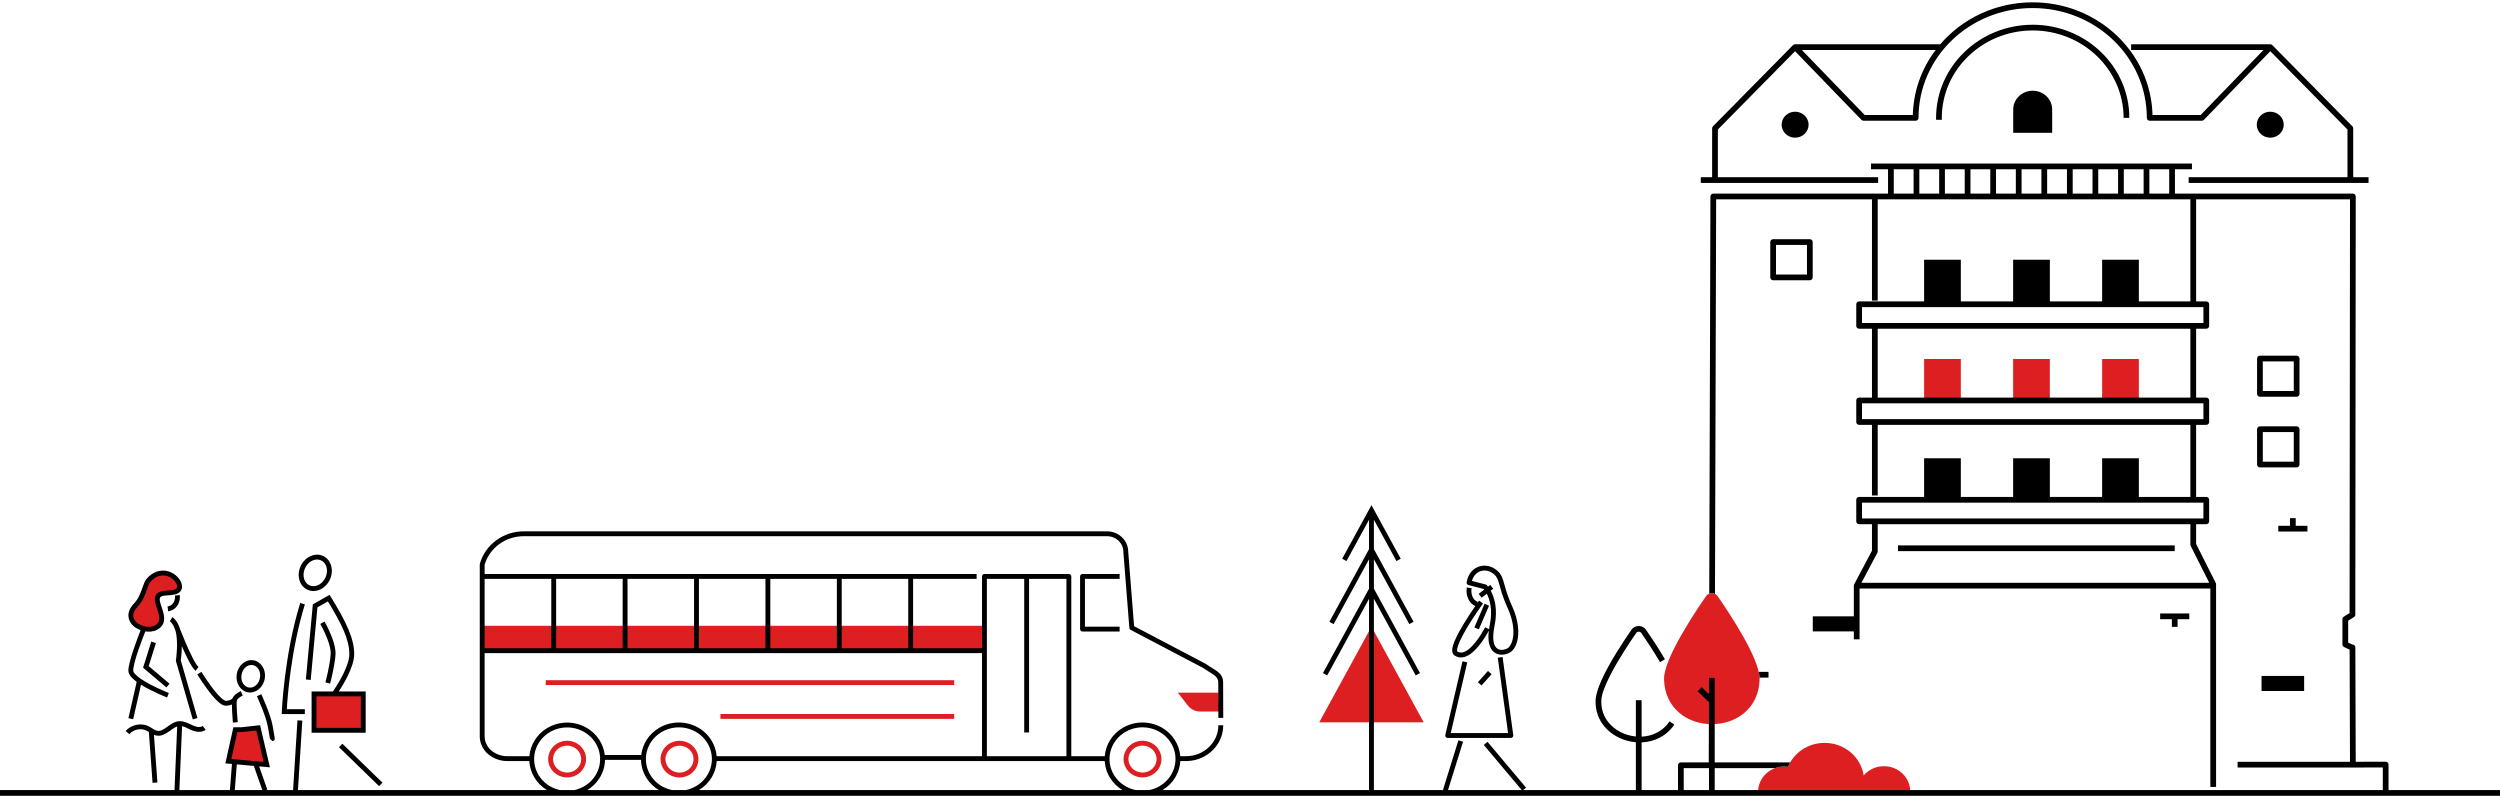
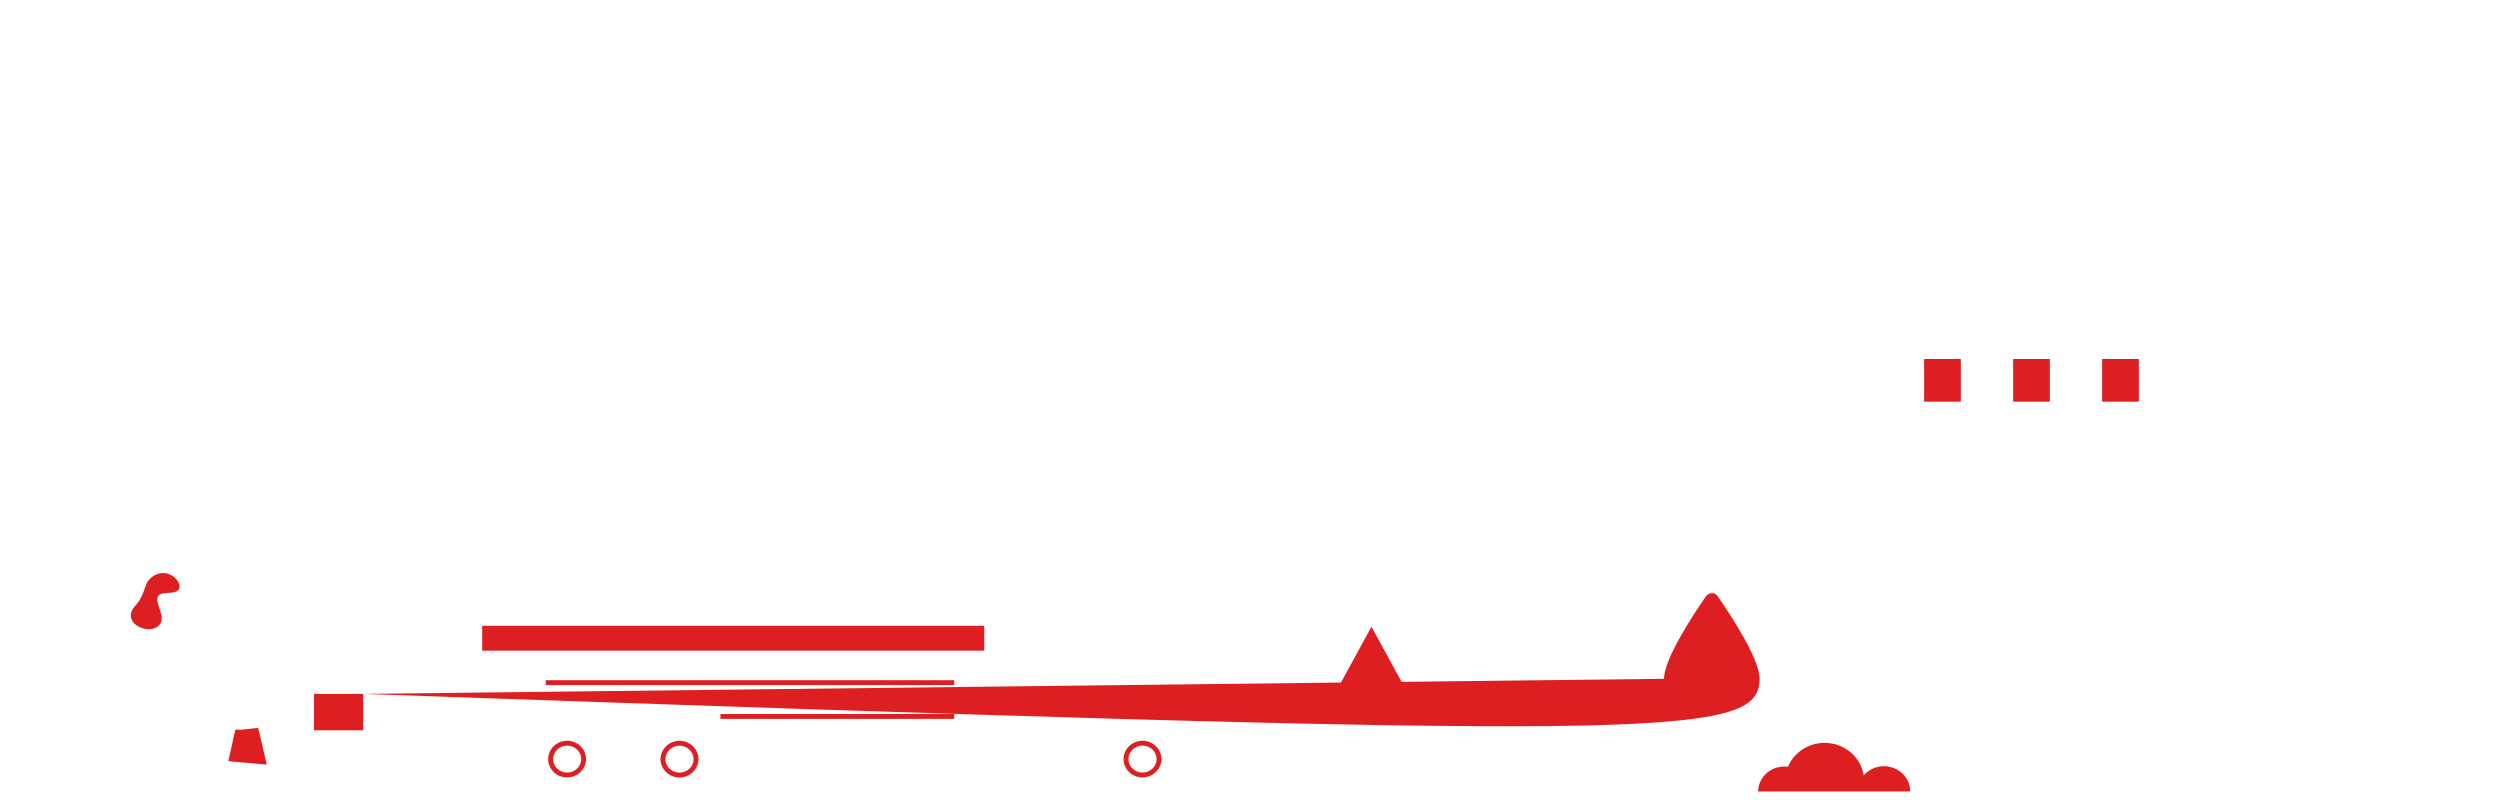
<svg xmlns="http://www.w3.org/2000/svg" width="100%" height="100%" viewBox="0 0 1029 332" version="1.1" xml:space="preserve" style="fill-rule:evenodd;clip-rule:evenodd;stroke-linejoin:round;stroke-miterlimit:2;">
-   <path d="M786.242,325.766C786.242,320.021 781.404,315.363 775.437,315.363C772.076,315.363 769.075,316.843 767.095,319.162C765.945,311.595 759.196,305.771 751.017,305.771C744.172,305.771 738.327,309.846 735.926,315.612C735.436,315.546 734.946,315.5 734.436,315.5C728.516,315.5 723.719,320.086 723.637,325.766L786.242,325.766ZM281.467,319.809C285.678,318.851 288.265,314.776 287.27,310.722C286.281,306.686 282.093,304.165 277.9,305.119C273.691,306.075 271.103,310.151 272.097,314.205C273.087,318.242 277.275,320.761 281.467,319.809ZM240.628,315.344C242.286,311.491 240.403,307.065 236.4,305.469C232.426,303.884 227.877,305.719 226.23,309.545C224.573,313.399 226.456,317.824 230.457,319.42C234.431,321.006 238.981,319.172 240.628,315.344ZM477.458,315.341C479.115,311.488 477.232,307.062 473.23,305.466C469.256,303.881 464.707,305.714 463.06,309.542C461.402,313.395 463.285,317.821 467.288,319.417C471.262,321.003 475.811,319.169 477.458,315.341ZM281.023,317.859C277.909,318.567 274.775,316.729 274.039,313.729C273.309,310.747 275.247,307.773 278.344,307.069C281.459,306.361 284.593,308.198 285.328,311.198C286.059,314.18 284.12,317.154 281.023,317.859ZM238.79,314.554C237.563,317.406 234.161,318.744 231.199,317.562L231.198,317.562C228.264,316.392 226.853,313.161 228.068,310.335C229.295,307.483 232.698,306.146 235.66,307.327C238.595,308.497 240.006,311.729 238.79,314.554ZM475.62,314.551C474.393,317.403 470.991,318.741 468.029,317.559L468.028,317.559C465.093,316.389 463.682,313.157 464.898,310.332C466.125,307.48 469.528,306.143 472.49,307.324C475.424,308.494 476.835,311.726 475.62,314.551ZM106.277,299.58L109.809,314.714L93.982,313.305L96.867,300.333L99.46,300.333L106.277,299.58ZM149.51,285.612L129.248,285.612L129.248,300.582L149.51,300.582L149.51,285.612ZM684.916,279.395C685.358,304.297 723.828,304.304 724.27,279.395C724.27,271.205 712.213,252.927 706.974,245.379C705.838,243.748 703.348,243.748 702.211,245.379C696.972,252.927 684.916,271.205 684.916,279.395ZM586,297.312L564.495,257.946L543,297.312L586,297.312ZM296.528,295.896L392.744,295.896L392.744,293.896L296.528,293.896L296.528,295.896ZM501.514,285.095L484.79,285.095L488.92,290.401C490.131,291.954 492.029,292.871 494.043,292.871L501.875,292.871L501.514,285.101L501.514,285.095ZM224.623,281.974L392.744,281.974L392.744,279.974L224.623,279.974L224.623,281.974ZM405.128,257.585L198.474,257.585L198.474,267.825L405.128,267.825L405.128,257.585ZM56.057,257.31C53.668,255.469 52.695,252.377 55.887,249.081C59.078,245.792 59.588,240.853 60.956,239.097C62.323,237.341 64.786,235.48 68.018,235.913C72.516,236.515 75.707,241.671 72.801,243.316C70.209,244.783 65.228,243.041 64.773,246.277C64.317,249.514 69.386,255.495 64.262,258.286C61.024,260.055 57.2,258.175 56.057,257.297L56.057,257.31ZM807.077,147.756L791.965,147.756L791.965,165.32L807.077,165.32L807.077,147.756ZM843.717,147.756L828.605,147.756L828.605,165.32L843.717,165.32L843.717,147.756ZM880.35,147.756L865.238,147.756L865.238,165.32L880.35,165.32L880.35,147.756Z" style="fill:rgb(222,31,34);fill-rule:nonzero;" />
-   <path d="M967.252,313.547L920.998,313.547L920.998,315.907L968.307,315.907C968.35,315.912 968.394,315.914 968.439,315.914L980.762,315.884L980.762,325.204L705.773,325.204L705.773,316.156L730.653,316.156C731.83,315.732 733.105,315.5 734.436,315.5C734.946,315.5 735.436,315.546 735.926,315.612C736.187,314.986 736.488,314.38 736.827,313.796L705.773,313.796L705.773,279.002L703.413,279.002L703.413,285.743L700.383,282.829L698.747,284.531L703.413,289.017L703.413,298.043C703.398,298.042 703.384,298.042 703.369,298.041L703.322,313.796C703.323,313.796 691.843,313.796 691.843,313.796C691.191,313.796 690.663,314.324 690.663,314.976L690.663,325.204L675.685,325.204L675.685,305.567C680.834,305.365 685.882,303.072 689.152,298.244L687.198,296.92C684.401,301.05 680.093,303.005 675.685,303.204L675.685,288.213L673.325,288.213L673.325,303.145C672.204,303.04 671.093,302.825 670.016,302.507C663.978,300.729 658.942,295.715 659.097,288.559L659.097,288.547C659.097,285.9 660.697,281.985 662.828,277.828C666.153,271.339 670.837,264.321 673.466,260.533C673.962,259.822 675.049,259.819 675.542,260.53L675.542,260.531C677.463,263.304 680.478,267.789 683.265,272.543L685.301,271.349C682.48,266.537 679.427,261.995 677.482,259.188C676.071,257.147 672.952,257.144 671.53,259.184L671.529,259.185C668.409,263.679 662.451,272.649 659.155,280.015C657.675,283.321 656.741,286.329 656.737,288.521C656.563,296.827 662.337,302.706 669.349,304.771C670.644,305.153 671.979,305.403 673.325,305.515L673.325,325.204L626.93,325.204L628.129,324.195L612.257,305.335L610.727,306.623L626.364,325.204L596.002,325.204L602.193,305.289L600.283,304.695L593.908,325.204L565.495,325.204L565.495,246.471L582.719,277.999L584.475,277.041L565.495,242.3L565.495,230.197L580.074,256.885L581.83,255.927L565.495,226.026L565.495,213.923L574.785,230.933L576.541,229.975L564.495,207.92L552.45,229.975L554.206,230.933L563.495,213.923L563.495,226.026L547.17,255.927L548.926,256.885L563.495,230.199L563.495,242.3L544.525,277.041L546.281,277.999L563.495,246.473L563.495,325.204L478.471,325.204C482.968,322.513 485.551,317.979 485.824,313.244L489.008,313.244L489.008,313.224C497.078,312.825 503.48,306.377 503.48,298.506L501.48,298.506C501.48,305.55 495.529,311.244 488.212,311.244L485.802,311.244C485.615,308.922 484.865,306.608 483.507,304.492C478.985,297.447 469.39,295.255 462.075,299.61C457.666,302.233 455.088,306.624 454.712,311.244L440.944,311.244L440.944,237.262C440.944,236.71 440.496,236.262 439.944,236.262L405.196,236.262C404.644,236.262 404.196,236.71 404.196,237.262L404.196,266.819L375.836,266.819L375.836,238.262L401.977,238.262L401.977,236.262L199.468,236.262L199.468,232.481C200.427,229.14 202.507,226.145 205.435,223.996C208.353,221.854 211.916,220.698 215.58,220.698L455.669,220.698C459.366,220.698 462.384,223.567 462.384,227.127L462.388,227.328L464.844,258.444C464.871,258.786 465.072,259.091 465.376,259.25L495.297,274.973C497.047,276.241 498.669,277.041 499.856,277.964C500.816,278.709 501.44,279.545 501.44,280.974L501.481,295.482L503.481,295.476L503.44,280.971C503.44,278.806 502.539,277.516 501.083,276.384C499.869,275.441 498.208,274.621 496.415,273.313C496.376,273.284 496.334,273.258 496.291,273.236L466.795,257.736L464.384,227.193L464.384,227.127C464.384,222.485 460.49,218.698 455.669,218.698L215.58,218.698C211.488,218.698 207.511,219.992 204.251,222.384C200.916,224.832 198.563,228.26 197.504,232.075C197.48,232.162 197.468,232.252 197.468,232.342L197.468,303.079C197.468,305.128 198.142,307.128 199.389,308.789C199.391,308.792 199.393,308.795 199.396,308.798C199.631,309.105 199.876,309.411 200.15,309.689C200.151,309.69 200.151,309.69 200.152,309.691C202.318,311.883 205.373,313.251 208.762,313.251L217.863,313.251C218.123,317.973 220.681,322.5 225.144,325.204L122.635,325.204L124.435,296.61L122.439,296.484L120.631,325.204L109.407,325.204L110.017,324.989L106.659,315.438L111.097,315.833L107.049,298.489L99.405,299.333L96.065,299.333L92.759,314.2L95.473,314.442L94.629,325.204L73.828,325.204L74.938,298.902C76.16,299.137 77.308,299.844 78.462,300.371C80.433,301.273 82.952,301.697 84.663,300.387L83.447,298.799C82.932,299.194 82.288,299.278 81.631,299.224C80.833,299.158 80.014,298.882 79.293,298.553C77.494,297.73 75.66,296.683 73.675,296.84C71.807,296.989 70.205,298.164 68.634,299.288C67.43,300.148 66.262,301.013 64.843,300.805L64.842,300.805C64.233,300.716 63.699,300.429 63.173,300.113C62.508,299.713 61.86,299.258 61.164,298.918C58.057,297.392 53.898,298.265 51.727,300.889L53.269,302.163C54.881,300.214 57.975,299.58 60.283,300.714L60.284,300.714C60.623,300.879 60.948,301.075 61.269,301.278L62.795,322.216L64.79,322.07L63.36,302.451C63.742,302.606 64.137,302.723 64.553,302.783C66.488,303.067 68.156,302.088 69.797,300.914C70.809,300.191 71.805,299.38 72.931,299.016L71.826,325.204L0,325.204L0,327.564L1029,327.564L1029,325.204L983.122,325.204L983.122,314.701C983.122,314.388 982.997,314.087 982.775,313.866C982.553,313.644 982.253,313.52 981.939,313.521L969.612,313.551L969.459,266.458C969.457,265.807 968.928,265.281 968.277,265.282C968.248,265.282 968.219,265.283 968.19,265.286C967.742,265.125 967.024,264.775 966.506,264.513L966.506,255.486L968.892,253.992C969.236,253.777 969.446,253.399 969.446,252.993L969.622,80.873C969.622,80.56 969.498,80.259 969.277,80.038C969.055,79.816 968.755,79.692 968.442,79.692L895.206,79.692L895.206,69.669L902.205,69.669L902.205,67.309L770.11,67.309L770.11,69.669L777.116,69.669L777.116,79.692L705.193,79.692C704.543,79.692 704.015,80.218 704.013,80.868L703.528,244.351C704.288,244.061 705.154,244.094 705.888,244.451L706.37,82.052L770.502,82.052L770.502,123.725L772.862,123.725L772.862,82.052L901.562,82.052L901.562,124.065L880.35,124.065L880.35,106.901L865.238,106.901L865.238,124.065L843.717,124.065L843.717,106.901L828.605,106.901L828.605,124.065L807.077,124.065L807.077,106.901L791.965,106.901L791.965,124.065L765.218,124.065C764.566,124.065 764.038,124.593 764.038,125.245L764.038,134.116C764.038,134.768 764.566,135.296 765.218,135.296L770.502,135.296L770.502,163.642L765.218,163.642C764.566,163.642 764.038,164.17 764.038,164.822L764.038,173.693C764.038,174.345 764.566,174.873 765.218,174.873L770.502,174.873L770.502,203.935L772.862,203.935L772.862,174.873L901.562,174.873L901.562,204.53L880.35,204.53L880.35,188.617L865.238,188.617L865.238,204.53L843.717,204.53L843.717,188.617L828.605,188.617L828.605,204.53L807.077,204.53L807.077,188.617L791.965,188.617L791.965,204.53L765.218,204.53C764.566,204.53 764.038,205.058 764.038,205.71L764.038,214.581C764.038,215.233 764.566,215.761 765.218,215.761L770.502,215.761L770.502,226.682L763.176,240.496C763.085,240.666 763.038,240.856 763.038,241.049L763.038,253.68L746.146,253.68L746.146,259.871L763.038,259.871L763.038,263.141L765.398,263.141L765.398,242.229L909.775,242.229L909.775,323.912L912.135,323.912L912.135,240.486C912.135,240.302 912.092,240.12 912.009,239.956L903.922,223.886L903.922,215.761L908.104,215.761C908.756,215.761 909.284,215.233 909.284,214.581L909.284,205.71C909.284,205.058 908.756,204.53 908.104,204.53L903.922,204.53L903.922,174.873L908.104,174.873C908.756,174.873 909.284,174.345 909.284,173.693L909.284,164.822C909.284,164.17 908.756,163.642 908.104,163.642L903.922,163.642L903.922,135.296L908.104,135.296C908.756,135.296 909.284,134.768 909.284,134.116L909.284,125.245C909.284,124.593 908.756,124.065 908.104,124.065L903.922,124.065L903.922,82.052L967.261,82.052C967.246,96.628 967.098,241.407 967.087,252.338L964.7,253.833C964.355,254.049 964.146,254.427 964.146,254.833L964.146,265.231C964.146,265.669 964.389,266.072 964.777,266.276C964.777,266.276 966.182,267.012 967.102,267.392L967.252,313.547ZM703.413,325.204L703.413,316.156L693.023,316.156L693.023,325.204L703.413,325.204ZM96.635,325.204L107.973,325.204L104.471,315.243L97.466,314.619L96.635,325.204ZM462.038,325.204C460.053,324.019 458.316,322.384 457.005,320.342C455.579,318.12 454.824,315.681 454.686,313.244L295.001,313.244C294.731,317.977 292.152,322.51 287.661,325.204L462.038,325.204ZM271.2,325.204C269.221,324.019 267.489,322.387 266.181,320.35C264.659,317.978 263.901,315.359 263.843,312.759L249.023,312.759C248.971,315.371 248.213,318.004 246.684,320.386C245.389,322.403 243.678,324.022 241.724,325.204L271.2,325.204ZM472.976,325.204L467.545,325.204C463.997,324.51 460.743,322.462 458.689,319.262C454.759,313.139 456.739,305.113 463.097,301.328C469.488,297.525 477.873,299.419 481.823,305.572C485.753,311.695 483.773,319.722 477.415,323.506C476.008,324.342 474.506,324.904 472.976,325.204ZM282.192,325.204L276.681,325.204C273.148,324.503 269.911,322.458 267.865,319.27C263.935,313.147 265.915,305.121 272.273,301.336C278.664,297.533 287.049,299.427 290.999,305.58C294.929,311.703 292.949,319.73 286.591,323.514C285.197,324.343 283.709,324.901 282.192,325.204ZM236.359,325.204L230.498,325.204C229.042,324.894 227.615,324.347 226.274,323.55C219.916,319.765 217.936,311.738 221.866,305.615C225.816,299.463 234.201,297.569 240.592,301.371C246.95,305.156 248.93,313.183 245,319.306C242.988,322.441 239.824,324.471 236.359,325.204ZM139.539,307.55L156.033,323.581L157.427,322.147L140.933,306.116L139.539,307.55ZM105.505,300.671L108.521,313.595L95.206,312.41L97.669,301.333L99.515,301.333L105.505,300.671ZM199.468,268.819L199.468,303.079C199.468,304.696 200.003,306.273 200.986,307.585C201.171,307.826 201.36,308.068 201.575,308.286C203.383,310.115 205.934,311.251 208.762,311.251L217.89,311.251C218.082,308.942 218.831,306.641 220.182,304.535C224.704,297.491 234.299,295.299 241.614,299.653C245.854,302.176 248.4,306.333 248.924,310.759L263.936,310.759C264.451,306.321 267,302.148 271.251,299.618C278.566,295.263 288.161,297.455 292.683,304.5C294.04,306.614 294.789,308.925 294.977,311.244L404.196,311.244L404.196,268.819L199.468,268.819ZM421.567,238.262L406.196,238.262L406.196,311.238L438.944,311.238L438.944,238.262L423.567,238.262L423.567,301.48L421.567,301.48L421.567,238.262ZM105.733,286.58C105.733,286.58 109.386,294.352 110.233,299.031C110.995,303.237 111.083,304.061 111.083,304.061L111.081,304.013L112.081,305.002C112.081,305.002 113.16,305.023 113.077,303.912C113.069,303.806 112.994,303.053 112.201,298.675C111.32,293.813 107.543,285.732 107.543,285.732L105.733,286.58ZM616.483,270.706L620.723,301.729L597.127,301.729L603.922,272.639L601.974,272.185L594.893,302.502C594.824,302.799 594.894,303.111 595.084,303.351C595.273,303.59 595.562,303.729 595.867,303.729L621.869,303.729C622.158,303.729 622.433,303.604 622.622,303.386C622.812,303.169 622.899,302.88 622.86,302.594L618.465,270.436L616.483,270.706ZM137.039,284.612L128.248,284.612L128.248,301.582L150.51,301.582L150.51,284.612L139.442,284.612C140.439,283.081 141.818,280.834 143.03,278.391C144.55,275.329 145.788,271.962 145.788,269.273C145.788,262.733 142.419,255.856 136.162,245.662L135.657,244.838L128.764,248.751L125.891,279.67L127.883,279.854L130.658,249.975L134.962,247.532C140.636,256.842 143.788,263.188 143.788,269.273C143.788,271.705 142.614,274.733 141.239,277.502C139.727,280.547 137.947,283.28 137.039,284.612ZM138.013,286.612L138.059,286.645L138.083,286.612L148.51,286.612L148.51,299.582L130.248,299.582L130.248,286.612L138.013,286.612ZM95.449,289.975C95.477,292.907 95.865,297.423 95.865,297.423L97.856,297.243C97.856,297.243 97.135,289.731 97.509,288.279C97.615,287.866 97.998,287.525 98.373,287.229C99.097,286.656 99.91,286.299 99.91,286.299L99.105,284.467C99.105,284.467 98.061,284.925 97.132,285.66C96.486,286.171 95.917,286.819 95.655,287.519C95.379,287.771 94.541,288.405 93.017,288.479C92.775,288.49 92.51,288.354 92.207,288.171C91.512,287.754 90.74,287.041 89.939,286.183C86.597,282.602 82.916,276.542 82.916,276.542L81.207,277.582C81.207,277.582 85.021,283.844 88.477,287.548C89.425,288.563 90.354,289.391 91.176,289.885C91.884,290.311 92.547,290.503 93.111,290.477C94.062,290.431 94.836,290.229 95.449,289.975ZM71.496,257.751C71.55,257.894 71.819,258.598 72.235,259.651C73.546,264.289 72.418,271.787 72.418,271.787L72.386,272.002L79.346,296.097L81.267,295.543L74.426,271.858C74.52,271.137 74.808,268.727 74.842,265.957C75.591,267.681 76.395,269.449 77.176,271.013C78.419,273.502 79.654,275.478 80.511,276.129L81.721,274.537C80.99,273.981 80.025,272.241 78.965,270.119C77.138,266.46 75.182,261.665 74.131,259.007C74.104,258.914 74.076,258.823 74.048,258.732C72.924,255.164 70.956,254.004 70.956,254.004L69.898,255.702C69.898,255.702 70.727,256.258 71.496,257.751ZM57.883,259.356C56.783,262.145 52.839,272.394 52.839,276.034C52.839,276.714 53.106,277.443 53.636,278.176C54.218,278.982 55.138,279.823 56.261,280.645L52.857,295.598L54.807,296.042L58.041,281.838C62.608,284.675 68.763,287.087 68.763,287.087L69.492,285.225C69.492,285.225 62.132,282.352 57.718,279.23C56.83,278.602 56.064,277.967 55.524,277.342C55.126,276.881 54.839,276.457 54.839,276.034C54.839,272.45 58.891,262.193 59.826,259.874C61.383,260.135 63.127,260.046 64.741,259.164C66.001,258.478 66.743,257.619 67.155,256.677C67.743,255.334 67.637,253.78 67.237,252.203C66.948,251.061 66.512,249.904 66.176,248.828C65.895,247.93 65.666,247.103 65.763,246.417C65.839,245.873 66.151,245.586 66.579,245.42C67.011,245.253 67.528,245.18 68.079,245.129C69.843,244.963 71.888,244.982 73.294,244.186C74.92,243.266 75.277,241.587 74.603,239.817C73.775,237.644 71.239,235.335 68.151,234.922C64.504,234.433 61.71,236.501 60.167,238.483C59.571,239.247 59.1,240.554 58.557,242.089C57.85,244.088 56.976,246.522 55.169,248.385L55.168,248.385C53.308,250.307 52.718,252.192 52.884,253.842C53.054,255.524 54.026,257.007 55.446,258.102L56.057,258.497C56.534,258.781 57.16,259.091 57.883,259.356ZM123.578,248.164C116.947,269.611 115.995,292.876 115.995,292.876L115.952,293.917L125.472,293.917L125.472,291.917L118.047,291.917C118.318,287.204 119.757,267.292 125.488,248.754L123.578,248.164ZM109.001,279.168C109.552,275.47 107.34,272.177 104.181,271.748C101.031,271.32 97.964,273.873 97.423,277.559C96.872,281.256 99.084,284.549 102.244,284.978C105.392,285.406 108.453,282.854 109.001,279.168ZM948.384,278.216L930.85,278.216L930.85,284.407L948.384,284.407L948.384,278.216ZM107.023,278.874C106.647,281.401 104.672,283.29 102.514,282.996C100.366,282.705 99.026,280.365 99.401,277.852L99.401,277.851C99.772,275.324 101.752,273.436 103.911,273.73C106.058,274.021 107.398,276.361 107.023,278.874ZM62.274,264.079L58.89,274.835L68.475,282.937L69.766,281.409L61.197,274.167L64.182,264.679L62.274,264.079ZM612.456,276.156L608.308,280.807L609.8,282.139L613.948,277.488L612.456,276.156ZM131.838,256.821C131.838,256.821 133.494,259.692 134.753,263.011C135.559,265.135 136.22,267.444 136.102,269.26C135.794,274.022 133.937,280.856 133.937,280.856L135.867,281.38C135.867,281.38 137.78,274.312 138.098,269.39C138.231,267.333 137.535,264.707 136.623,262.302C135.305,258.827 133.57,255.821 133.57,255.821L131.838,256.821ZM723.903,276.551C724.097,277.398 724.218,278.189 724.257,278.911L727.918,278.911L727.918,276.551L723.903,276.551ZM610.897,242.675L608.625,244.428L609.847,246.012L611.962,244.379C613.158,246.699 614.488,250.93 613.206,257.146C613.072,257.792 612.965,258.406 612.88,258.991L611.276,258.183C611.276,258.183 608.818,263.078 605.633,266.221C604.648,267.193 603.599,267.999 602.525,268.383C601.621,268.706 600.703,268.699 599.823,268.143C599.747,268.095 599.752,267.994 599.738,267.886C599.711,267.67 599.728,267.419 599.772,267.138C599.912,266.242 600.325,265.111 600.894,263.85C603.726,257.583 610.417,248.386 610.417,248.386L608.799,247.21C608.799,247.21 608.516,247.601 608.041,248.278L608.234,247.705C606.33,247.061 605.281,244.653 605.711,242.112L603.739,241.778C603.156,245.221 604.728,248.376 607.221,249.456C604.567,253.305 599.375,261.179 598.066,265.657C597.747,266.745 597.655,267.67 597.788,268.347C597.919,269.02 598.25,269.514 598.753,269.833C600.857,271.164 603.107,270.672 605.211,269.193C608.774,266.687 611.902,261.235 612.803,259.573C612.276,263.895 613.085,266.488 614.359,267.894C616.024,269.732 618.564,269.823 620.788,268.929C622.497,268.244 623.872,266.443 624.516,263.807C625.382,260.259 624.958,255.124 622.423,249.579C620.031,244.344 619.436,241.178 618.735,238.948C618.202,237.252 617.597,236.042 616.318,234.912C616.317,234.911 616.317,234.91 616.316,234.91C613.998,232.874 611.116,232.376 608.681,233.22C606.254,234.061 604.229,236.239 603.672,239.671C603.589,240.18 603.908,240.669 604.407,240.799L610.707,242.439L610.897,242.675ZM613.576,243.133C614.995,245.711 616.623,250.482 615.164,257.55C614.164,262.398 614.591,265.171 615.841,266.551C616.924,267.746 618.596,267.655 620.042,267.073L620.043,267.073C621.262,266.584 622.114,265.212 622.573,263.332C623.36,260.107 622.908,255.451 620.605,250.411C618.557,245.932 617.788,242.93 617.173,240.728C616.63,238.788 616.263,237.532 614.995,236.411C613.273,234.9 611.144,234.483 609.336,235.11C607.736,235.664 606.418,237.032 605.84,239.105L611.504,240.579C611.677,240.624 611.834,240.715 611.96,240.841C611.96,240.841 612.166,241.043 612.482,241.451L613.384,240.755L614.606,242.339L613.576,243.133ZM317.062,238.262L317.062,266.819L344.449,266.819L344.449,238.262L317.062,238.262ZM226.909,266.819L226.909,238.262L199.468,238.262L199.468,266.819L226.909,266.819ZM258.289,238.262L258.289,266.819L285.676,266.819L285.676,238.262L258.289,238.262ZM346.449,238.262L346.449,266.819L373.836,266.819L373.836,238.262L346.449,238.262ZM287.676,238.262L287.676,266.819L315.062,266.819L315.062,238.262L287.676,238.262ZM228.909,238.262L228.909,266.819L256.289,266.819L256.289,238.262L228.909,238.262ZM967.262,265.865C967.214,265.941 967.176,266.023 967.149,266.112C967.121,266.201 967.105,266.297 967.101,266.4C967.111,266.205 967.168,266.023 967.262,265.865ZM460.833,257.928L446.564,257.928L446.564,238.262L460.833,238.262L460.833,236.262L445.564,236.262C445.012,236.262 444.564,236.71 444.564,237.262L444.564,258.928C444.564,259.48 445.012,259.928 445.564,259.928L460.833,259.928L460.833,257.928ZM611.061,248.496L606.856,258.237L608.692,259.029L612.897,249.288L611.061,248.496ZM56.396,256.297C55.569,255.582 54.979,254.678 54.874,253.641C54.755,252.46 55.274,251.152 56.605,249.777C58.627,247.693 59.651,244.993 60.442,242.756C60.898,241.469 61.245,240.352 61.744,239.711C62.936,238.181 65.069,236.527 67.885,236.904C70.194,237.213 72.115,238.905 72.734,240.529C73.024,241.291 73.009,242.049 72.309,242.446C71.647,242.82 70.797,242.923 69.929,242.994C68.871,243.081 67.785,243.102 66.863,243.277C65.221,243.588 64.034,244.349 63.782,246.137L63.782,246.138C63.675,246.902 63.806,247.798 64.072,248.766C64.408,249.989 64.958,251.352 65.298,252.694C65.755,254.498 65.839,256.288 63.784,257.408L63.783,257.408C60.972,258.944 57.658,257.266 56.666,256.504L56.396,256.297ZM893.935,254.86L893.935,258.011L896.295,258.011L896.295,254.86L901.109,254.86L901.109,252.5L889.12,252.5L889.12,254.86L893.935,254.86ZM69.206,251.601C69.613,251.552 70.02,251.457 70.42,251.312L70.422,251.312C72.892,250.405 74.308,247.795 74.014,244.924L72.024,245.128C72.22,247.038 71.378,248.829 69.737,249.432C69.484,249.524 69.226,249.584 68.967,249.615L69.206,251.601ZM135.975,238.096C137.553,234.109 135.962,229.912 132.56,228.659L132.559,228.659C129.18,227.415 125.116,229.515 123.548,233.475C121.97,237.46 123.561,241.658 126.963,242.911L126.964,242.911C130.343,244.155 134.407,242.055 135.975,238.096ZM134.115,237.36C132.975,240.24 130.113,241.939 127.654,241.035C125.219,240.137 124.278,237.064 125.408,234.211C126.548,231.33 129.41,229.631 131.869,230.535C134.304,231.433 135.245,234.506 134.115,237.36ZM901.562,215.761L772.862,215.761L772.862,226.976C772.862,227.169 772.815,227.359 772.724,227.529L766.18,239.869L909.323,239.869L901.688,224.696C901.605,224.532 901.562,224.35 901.562,224.166L901.562,215.761ZM781.208,226.833L895.115,226.833L895.115,224.473L781.208,224.473L781.208,226.833ZM942.557,216.421L937.742,216.421L937.742,218.781L949.731,218.781L949.731,216.421L944.917,216.421L944.917,213.271L942.557,213.271L942.557,216.421ZM906.924,206.89L906.924,213.401L766.398,213.401L766.398,206.89L906.924,206.89ZM946.475,176.667C946.475,176.015 945.947,175.487 945.295,175.487L930.19,175.487C929.538,175.487 929.01,176.015 929.01,176.667L929.01,191.212C929.01,191.864 929.538,192.392 930.19,192.392L945.295,192.392C945.947,192.392 946.475,191.864 946.475,191.212L946.475,176.667ZM944.115,177.847L944.115,190.032L931.37,190.032L931.37,177.847L944.115,177.847ZM906.924,166.002L906.924,172.513L766.398,172.513L766.398,166.002L906.924,166.002ZM772.862,135.296L772.862,163.642L901.562,163.642L901.562,135.296L772.862,135.296ZM946.475,147.579C946.475,146.927 945.947,146.399 945.295,146.399L930.19,146.399C929.538,146.399 929.01,146.927 929.01,147.579L929.01,162.123C929.01,162.775 929.538,163.303 930.19,163.303L945.295,163.303C945.947,163.303 946.475,162.775 946.475,162.123L946.475,147.579ZM944.115,148.759L944.115,160.943L931.37,160.943L931.37,148.759L944.115,148.759ZM906.924,126.425L906.924,132.936L766.398,132.936L766.398,126.425L906.924,126.425ZM746.108,99.629C746.108,98.977 745.58,98.449 744.928,98.449L729.823,98.449C729.171,98.449 728.643,98.977 728.643,99.629L728.643,114.173C728.643,114.825 729.171,115.353 729.823,115.353L744.928,115.353C745.58,115.353 746.108,114.825 746.108,114.173L746.108,99.629ZM743.748,100.809L743.748,112.993L731.003,112.993L731.003,100.809L743.748,100.809ZM874.161,69.669L874.161,79.692L882.32,79.692L882.32,69.669L874.161,69.669ZM779.476,69.669L779.476,79.692L787.635,79.692L787.635,69.669L779.476,69.669ZM789.995,69.669L789.995,79.692L798.161,79.692L798.161,69.669L789.995,69.669ZM800.521,69.669L800.521,79.692L808.68,79.692L808.68,69.669L800.521,69.669ZM884.68,69.669L884.68,79.692L892.846,79.692L892.846,69.669L884.68,69.669ZM811.04,69.669L811.04,79.692L819.199,79.692L819.199,69.669L811.04,69.669ZM821.559,69.669L821.559,79.692L829.718,79.692L829.718,69.669L821.559,69.669ZM832.078,69.669L832.078,79.692L840.244,79.692L840.244,69.669L832.078,69.669ZM842.604,69.669L842.604,79.692L850.763,79.692L850.763,69.669L842.604,69.669ZM853.123,69.669L853.123,79.692L861.282,79.692L861.282,69.669L853.123,69.669ZM863.642,69.669L863.642,79.692L871.801,79.692L871.801,69.669L863.642,69.669ZM798.565,18.266L798.565,18.212L738.865,18.212C738.547,18.211 738.242,18.338 738.019,18.564L705.054,51.996C704.836,52.217 704.714,52.515 704.714,52.825L704.714,72.937L700.049,72.937L700.049,75.297L773.036,75.297L773.036,72.937L707.074,72.937L707.074,53.309L738.851,21.081L766.167,49.334C766.389,49.564 766.695,49.694 767.015,49.694L788.481,49.694C789.133,49.694 789.661,49.165 789.661,48.514C789.661,23.537 810.707,3.316 836.647,3.316C862.587,3.316 883.633,23.537 883.633,48.514C883.633,49.165 884.161,49.694 884.813,49.694L906.28,49.694C906.6,49.694 906.906,49.564 907.128,49.334L934.444,21.081L966.221,53.309L966.221,72.937L900.844,72.937L900.844,75.297L974.892,75.297L974.892,72.937L968.581,72.937L968.581,52.825C968.581,52.515 968.459,52.217 968.241,51.996L935.276,18.564C935.054,18.339 934.751,18.212 934.435,18.212L877.172,18.212L877.172,20.572L931.654,20.572L905.78,47.334L885.978,47.334C885.328,21.623 863.505,0.956 836.647,0.956C821.308,0.956 807.612,7.696 798.565,18.266ZM738.866,56.67C741.932,56.67 744.418,54.277 744.418,51.324C744.418,48.372 741.932,45.978 738.866,45.978C735.8,45.978 733.314,48.372 733.314,51.324C733.314,54.277 735.8,56.67 738.866,56.67ZM934.435,56.67C937.502,56.67 939.988,54.277 939.988,51.324C939.988,48.372 937.502,45.978 934.435,45.978C931.369,45.978 928.883,48.372 928.883,51.324C928.883,54.277 931.369,56.67 934.435,56.67ZM836.654,37.344C832.225,37.344 828.639,40.803 828.639,45.061L828.639,54.653L844.676,54.653L844.676,45.061C844.676,40.796 841.084,37.344 836.661,37.344L836.654,37.344ZM799.269,49.313L799.248,48.52C799.248,28.672 816.041,12.54 836.661,12.54C857.281,12.54 874.074,28.665 874.074,48.52L876.434,48.52C876.434,27.389 858.607,10.18 836.661,10.18C814.715,10.18 796.888,27.396 796.888,48.52L796.909,49.313L799.269,49.313ZM796.711,20.572L741.641,20.572L767.515,47.334L787.316,47.334C787.568,37.348 791.015,28.122 796.711,20.572Z" />
+   <path d="M786.242,325.766C786.242,320.021 781.404,315.363 775.437,315.363C772.076,315.363 769.075,316.843 767.095,319.162C765.945,311.595 759.196,305.771 751.017,305.771C744.172,305.771 738.327,309.846 735.926,315.612C735.436,315.546 734.946,315.5 734.436,315.5C728.516,315.5 723.719,320.086 723.637,325.766L786.242,325.766ZM281.467,319.809C285.678,318.851 288.265,314.776 287.27,310.722C286.281,306.686 282.093,304.165 277.9,305.119C273.691,306.075 271.103,310.151 272.097,314.205C273.087,318.242 277.275,320.761 281.467,319.809ZM240.628,315.344C242.286,311.491 240.403,307.065 236.4,305.469C232.426,303.884 227.877,305.719 226.23,309.545C224.573,313.399 226.456,317.824 230.457,319.42C234.431,321.006 238.981,319.172 240.628,315.344ZM477.458,315.341C479.115,311.488 477.232,307.062 473.23,305.466C469.256,303.881 464.707,305.714 463.06,309.542C461.402,313.395 463.285,317.821 467.288,319.417C471.262,321.003 475.811,319.169 477.458,315.341ZM281.023,317.859C277.909,318.567 274.775,316.729 274.039,313.729C273.309,310.747 275.247,307.773 278.344,307.069C281.459,306.361 284.593,308.198 285.328,311.198C286.059,314.18 284.12,317.154 281.023,317.859ZM238.79,314.554C237.563,317.406 234.161,318.744 231.199,317.562L231.198,317.562C228.264,316.392 226.853,313.161 228.068,310.335C229.295,307.483 232.698,306.146 235.66,307.327C238.595,308.497 240.006,311.729 238.79,314.554ZM475.62,314.551C474.393,317.403 470.991,318.741 468.029,317.559L468.028,317.559C465.093,316.389 463.682,313.157 464.898,310.332C466.125,307.48 469.528,306.143 472.49,307.324C475.424,308.494 476.835,311.726 475.62,314.551ZM106.277,299.58L109.809,314.714L93.982,313.305L96.867,300.333L99.46,300.333L106.277,299.58ZM149.51,285.612L129.248,285.612L129.248,300.582L149.51,300.582L149.51,285.612ZC685.358,304.297 723.828,304.304 724.27,279.395C724.27,271.205 712.213,252.927 706.974,245.379C705.838,243.748 703.348,243.748 702.211,245.379C696.972,252.927 684.916,271.205 684.916,279.395ZM586,297.312L564.495,257.946L543,297.312L586,297.312ZM296.528,295.896L392.744,295.896L392.744,293.896L296.528,293.896L296.528,295.896ZM501.514,285.095L484.79,285.095L488.92,290.401C490.131,291.954 492.029,292.871 494.043,292.871L501.875,292.871L501.514,285.101L501.514,285.095ZM224.623,281.974L392.744,281.974L392.744,279.974L224.623,279.974L224.623,281.974ZM405.128,257.585L198.474,257.585L198.474,267.825L405.128,267.825L405.128,257.585ZM56.057,257.31C53.668,255.469 52.695,252.377 55.887,249.081C59.078,245.792 59.588,240.853 60.956,239.097C62.323,237.341 64.786,235.48 68.018,235.913C72.516,236.515 75.707,241.671 72.801,243.316C70.209,244.783 65.228,243.041 64.773,246.277C64.317,249.514 69.386,255.495 64.262,258.286C61.024,260.055 57.2,258.175 56.057,257.297L56.057,257.31ZM807.077,147.756L791.965,147.756L791.965,165.32L807.077,165.32L807.077,147.756ZM843.717,147.756L828.605,147.756L828.605,165.32L843.717,165.32L843.717,147.756ZM880.35,147.756L865.238,147.756L865.238,165.32L880.35,165.32L880.35,147.756Z" style="fill:rgb(222,31,34);fill-rule:nonzero;" />
</svg>